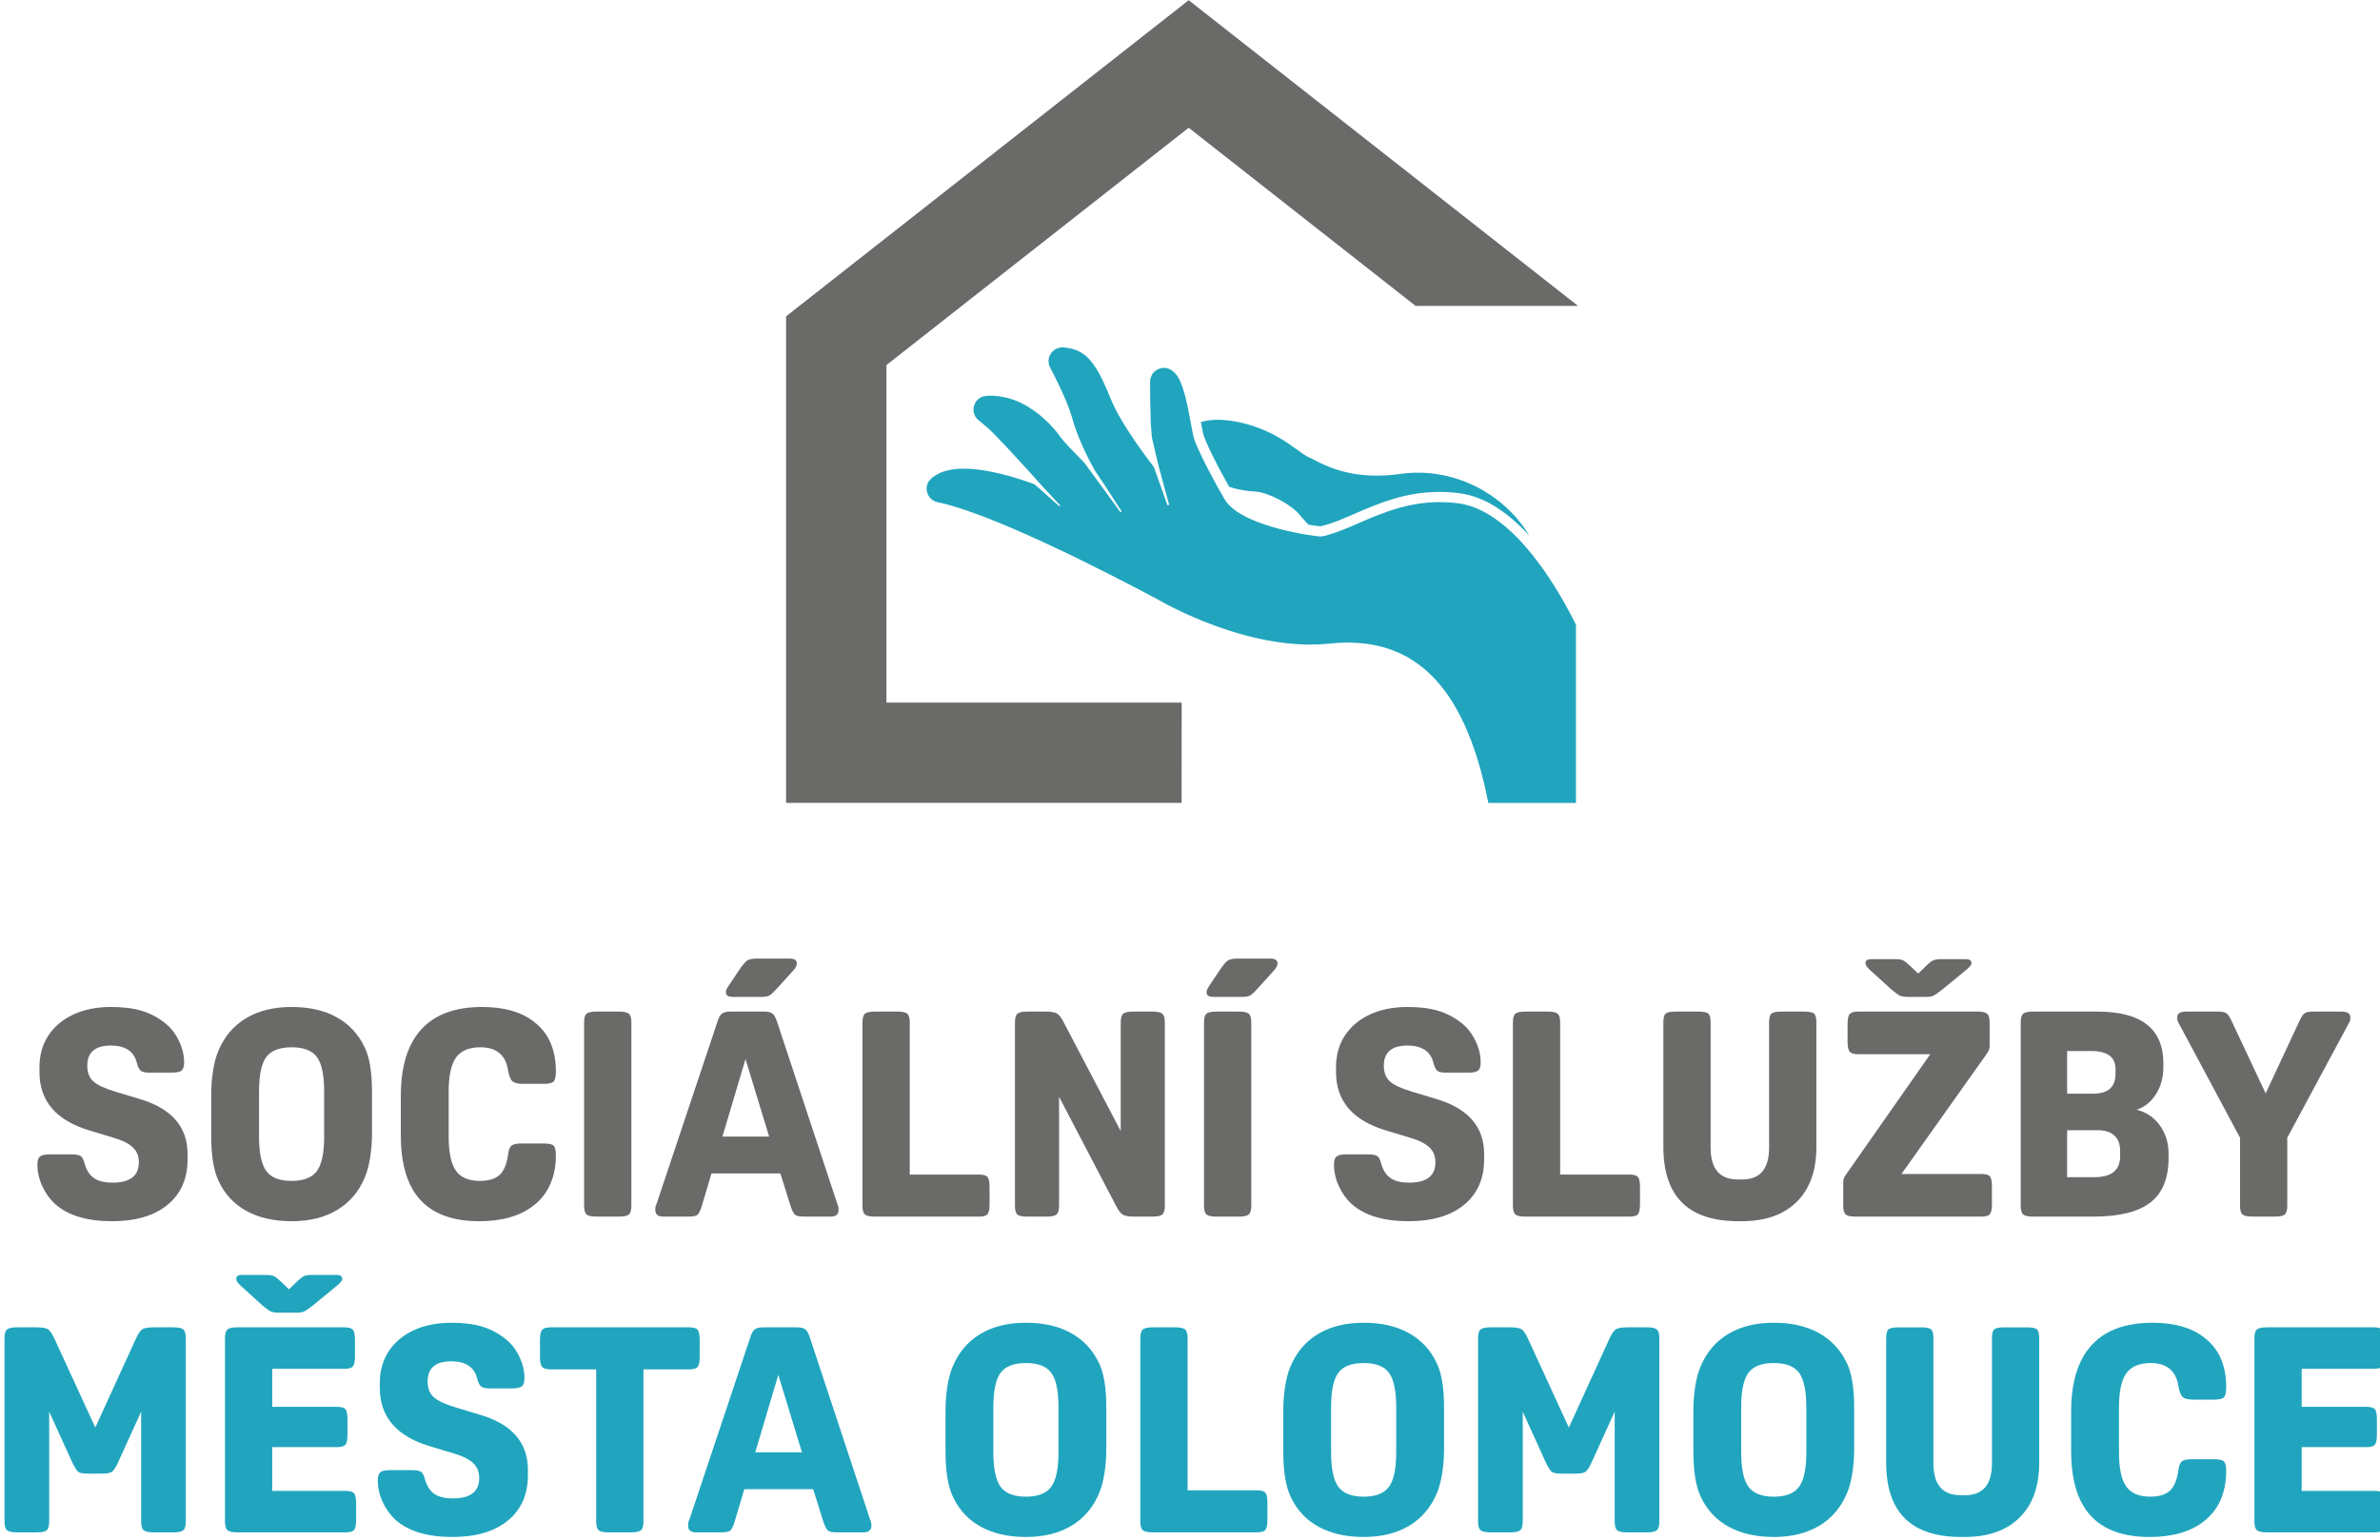
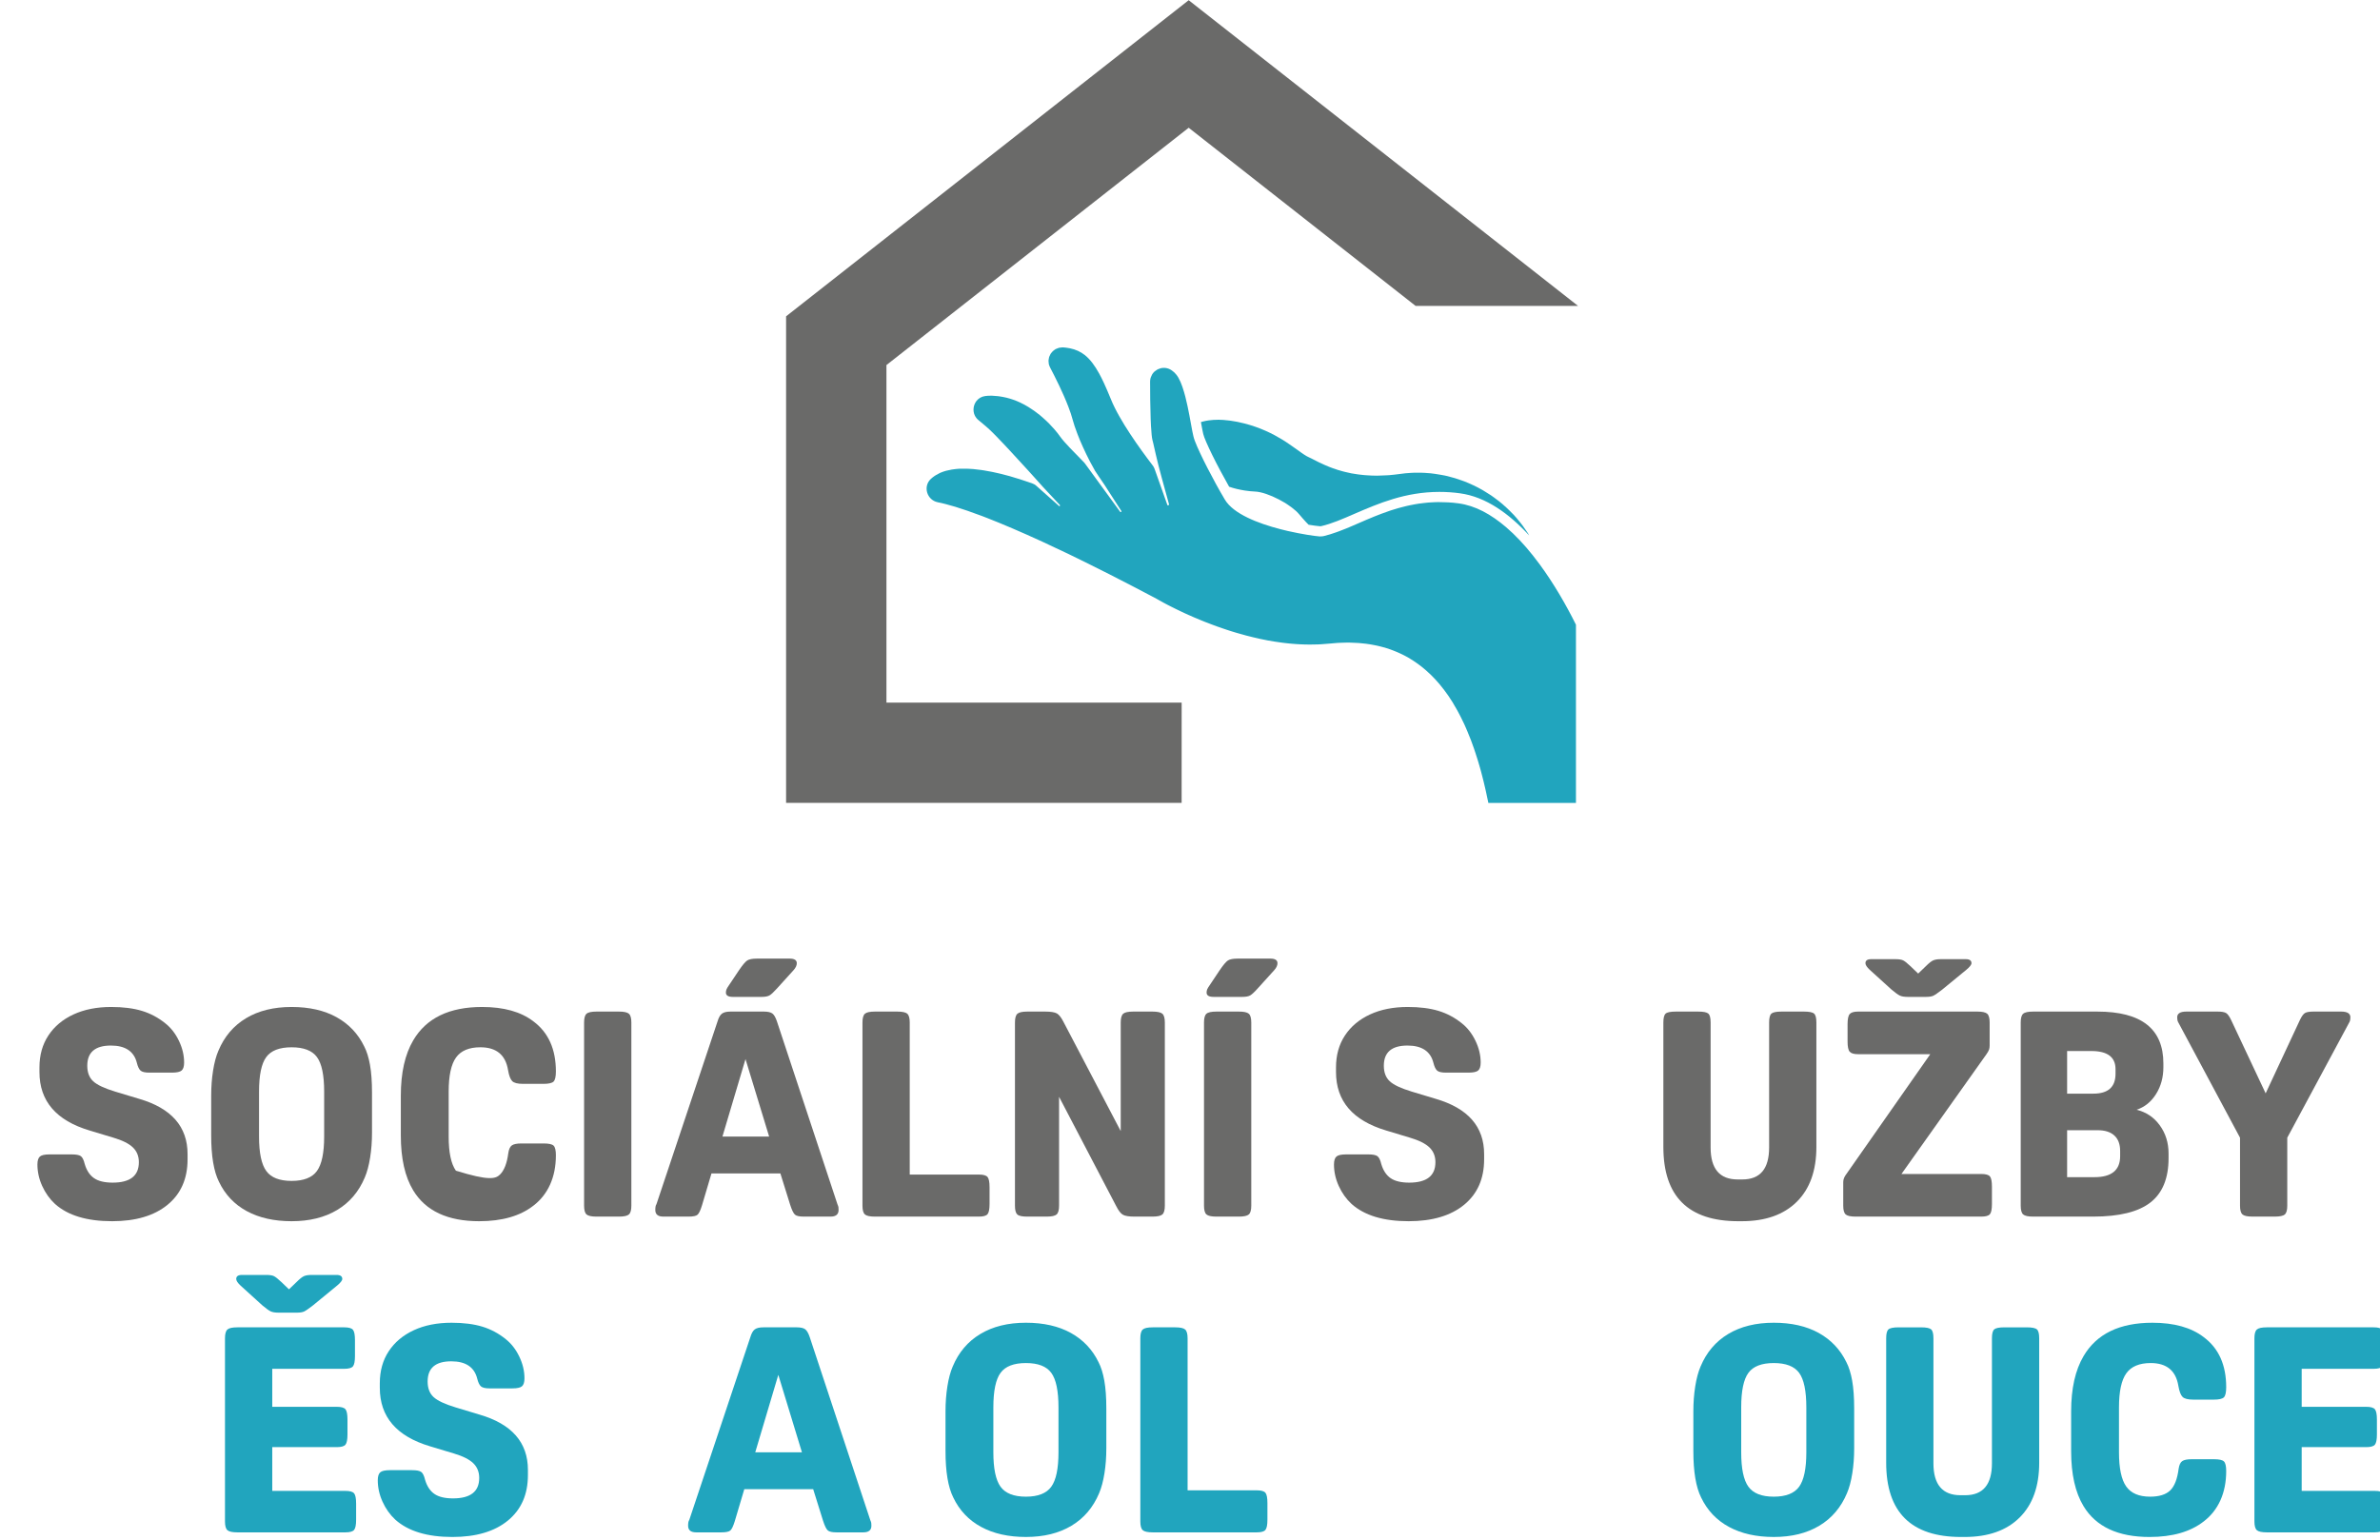
<svg xmlns="http://www.w3.org/2000/svg" width="100%" height="100%" viewBox="0 0 170 110" version="1.1" xml:space="preserve" style="fill-rule:evenodd;clip-rule:evenodd;stroke-linejoin:round;stroke-miterlimit:2;">
  <g transform="matrix(1,0,0,1,-1258,-101.297)">
    <g transform="matrix(1,0,0,1.076,2.27374e-13,543.428)">
      <g transform="matrix(0.604,0,0,0.561,532.339,-736.485)">
        <g>
          <g transform="matrix(1,0,0,1,1211.81,744.413)">
-             <path d="M0,10.36C-0.568,10.36 -0.943,10.292 -1.124,10.156C-1.306,10.019 -1.545,9.645 -1.841,9.031L-4.566,3.033L-4.566,16.018C-4.566,16.541 -4.664,16.887 -4.856,17.057C-5.05,17.228 -5.442,17.313 -6.033,17.313L-8.384,17.313C-8.975,17.313 -9.366,17.228 -9.56,17.057C-9.754,16.887 -9.85,16.541 -9.85,16.018L-9.85,-5.658C-9.85,-6.181 -9.754,-6.527 -9.56,-6.697C-9.366,-6.868 -8.975,-6.953 -8.384,-6.953L-6.067,-6.953C-5.408,-6.953 -4.958,-6.879 -4.721,-6.731C-4.482,-6.583 -4.226,-6.214 -3.953,-5.624L0.887,4.907L5.692,-5.624C5.965,-6.214 6.221,-6.583 6.458,-6.731C6.697,-6.879 7.145,-6.953 7.804,-6.953L10.123,-6.953C10.714,-6.953 11.106,-6.868 11.298,-6.697C11.491,-6.527 11.587,-6.181 11.587,-5.658L11.587,16.018C11.587,16.541 11.491,16.887 11.298,17.057C11.106,17.228 10.714,17.313 10.123,17.313L7.77,17.313C7.179,17.313 6.788,17.228 6.596,17.057C6.402,16.887 6.306,16.541 6.306,16.018L6.306,3.033L3.578,9.031C3.305,9.622 3.068,9.991 2.863,10.139C2.658,10.287 2.283,10.36 1.739,10.36L0,10.36Z" style="fill:rgb(33,165,190);fill-rule:nonzero;" />
-           </g>
+             </g>
          <g transform="matrix(1,0,0,1,1243.54,732.756)">
            <path d="M0,27.471C0,28.084 -0.081,28.487 -0.239,28.68C-0.399,28.874 -0.74,28.97 -1.261,28.97L-14.042,28.97C-14.633,28.97 -15.024,28.885 -15.218,28.714C-15.412,28.544 -15.508,28.198 -15.508,27.675L-15.508,5.999C-15.508,5.476 -15.412,5.13 -15.218,4.96C-15.024,4.789 -14.633,4.704 -14.042,4.704L-1.399,4.704C-0.875,4.704 -0.535,4.801 -0.375,4.994C-0.216,5.187 -0.137,5.59 -0.137,6.204L-0.137,8.112C-0.137,8.725 -0.216,9.129 -0.375,9.322C-0.535,9.515 -0.875,9.612 -1.399,9.612L-9.918,9.612L-9.918,14.11L-2.283,14.11C-1.762,14.11 -1.421,14.207 -1.261,14.4C-1.103,14.593 -1.022,14.997 -1.022,15.61L-1.022,17.382C-1.022,17.996 -1.103,18.399 -1.261,18.592C-1.421,18.785 -1.762,18.882 -2.283,18.882L-9.918,18.882L-9.918,24.062L-1.261,24.062C-0.74,24.062 -0.399,24.159 -0.239,24.352C-0.081,24.545 0,24.949 0,25.562L0,27.471ZM-7.941,0.205L-7.055,-0.647C-6.669,-1.033 -6.368,-1.271 -6.151,-1.363C-5.937,-1.453 -5.636,-1.499 -5.25,-1.499L-2.317,-1.499C-1.864,-1.499 -1.636,-1.34 -1.636,-1.022C-1.636,-0.84 -1.841,-0.579 -2.249,-0.238L-5.112,2.114C-5.613,2.501 -5.959,2.739 -6.151,2.829C-6.345,2.92 -6.635,2.966 -7.021,2.966L-9.169,2.966C-9.577,2.966 -9.89,2.915 -10.106,2.812C-10.322,2.71 -10.646,2.477 -11.077,2.114L-13.667,-0.238C-14.008,-0.556 -14.179,-0.817 -14.179,-1.022C-14.179,-1.34 -13.952,-1.499 -13.496,-1.499L-10.633,-1.499C-10.225,-1.499 -9.923,-1.453 -9.731,-1.363C-9.538,-1.271 -9.236,-1.033 -8.828,-0.647L-7.941,0.205Z" style="fill:rgb(33,165,190);fill-rule:nonzero;" />
          </g>
          <g transform="matrix(1,0,0,1,1251.69,743.698)">
            <path d="M0,11.792C0.228,12.565 0.597,13.127 1.109,13.479C1.619,13.831 2.353,14.007 3.307,14.007C5.374,14.007 6.407,13.201 6.407,11.588C6.407,10.884 6.176,10.304 5.709,9.849C5.244,9.395 4.476,9.009 3.409,8.691L0.58,7.838C-3.373,6.657 -5.349,4.351 -5.349,0.92L-5.349,0.375C-5.349,-1.079 -4.997,-2.34 -4.294,-3.408C-3.59,-4.477 -2.601,-5.306 -1.329,-5.897C-0.057,-6.487 1.432,-6.782 3.136,-6.782C4.544,-6.782 5.754,-6.629 6.767,-6.322C7.778,-6.015 8.704,-5.521 9.543,-4.84C10.202,-4.317 10.737,-3.631 11.145,-2.778C11.555,-1.926 11.759,-1.068 11.759,-0.205C11.759,0.25 11.663,0.562 11.469,0.733C11.277,0.903 10.895,0.988 10.328,0.988L7.635,0.988C7.136,0.988 6.795,0.909 6.612,0.749C6.43,0.59 6.283,0.284 6.17,-0.171C5.829,-1.534 4.805,-2.216 3.102,-2.216C1.239,-2.216 0.307,-1.42 0.307,0.17C0.307,0.966 0.54,1.579 1.007,2.011C1.472,2.443 2.341,2.851 3.614,3.237L6.443,4.09C10.258,5.203 12.167,7.385 12.167,10.633L12.167,11.247C12.167,13.542 11.378,15.336 9.799,16.631C8.22,17.926 6.033,18.574 3.239,18.574C0.262,18.574 -1.988,17.892 -3.51,16.53C-4.147,15.939 -4.651,15.229 -5.026,14.399C-5.402,13.57 -5.589,12.724 -5.589,11.86C-5.589,11.406 -5.492,11.094 -5.299,10.923C-5.107,10.752 -4.726,10.667 -4.158,10.667L-1.532,10.667C-1.011,10.667 -0.653,10.735 -0.459,10.872C-0.267,11.008 -0.113,11.315 0,11.792" style="fill:rgb(33,165,190);fill-rule:nonzero;" />
          </g>
          <g transform="matrix(1,0,0,1,1271.93,756.751)">
-             <path d="M0,-14.315L-5.385,-14.315C-5.886,-14.315 -6.221,-14.411 -6.39,-14.605C-6.562,-14.797 -6.646,-15.201 -6.646,-15.814L-6.646,-17.791C-6.646,-18.404 -6.562,-18.808 -6.39,-19.001C-6.221,-19.194 -5.886,-19.291 -5.385,-19.291L10.974,-19.291C11.497,-19.291 11.838,-19.194 11.996,-19.001C12.156,-18.808 12.235,-18.404 12.235,-17.791L12.235,-15.814C12.235,-15.201 12.156,-14.797 11.996,-14.605C11.838,-14.411 11.497,-14.315 10.974,-14.315L5.589,-14.315L5.589,3.681C5.589,4.204 5.492,4.549 5.301,4.72C5.107,4.89 4.715,4.976 4.124,4.976L1.466,4.976C0.873,4.976 0.482,4.89 0.29,4.72C0.096,4.549 0,4.204 0,3.681L0,-14.315Z" style="fill:rgb(33,165,190);fill-rule:nonzero;" />
-           </g>
+             </g>
          <g transform="matrix(1,0,0,1,1304.34,738.925)">
            <path d="M0,21.336C0.068,21.495 0.107,21.609 0.119,21.677C0.13,21.744 0.136,21.858 0.136,22.017C0.136,22.541 -0.183,22.801 -0.819,22.801L-3.987,22.801C-4.487,22.801 -4.828,22.728 -5.011,22.58C-5.191,22.432 -5.385,22.04 -5.588,21.404L-6.748,17.689L-14.894,17.689L-16.018,21.472C-16.201,22.064 -16.376,22.432 -16.547,22.58C-16.717,22.728 -17.074,22.801 -17.62,22.801L-20.585,22.801C-21.221,22.801 -21.539,22.541 -21.539,22.017C-21.539,21.677 -21.494,21.45 -21.403,21.336L-14.177,-0.307C-14.042,-0.76 -13.867,-1.067 -13.65,-1.226C-13.434,-1.385 -13.099,-1.465 -12.645,-1.465L-8.69,-1.465C-8.237,-1.465 -7.907,-1.391 -7.702,-1.243C-7.497,-1.095 -7.316,-0.784 -7.156,-0.307L0,21.336ZM-13.599,13.327L-8.077,13.327L-10.872,4.158L-13.599,13.327Z" style="fill:rgb(33,165,190);fill-rule:nonzero;" />
          </g>
          <g transform="matrix(1,0,0,1,1322.75,762.271)">
            <path d="M0,-25.356C2.091,-25.356 3.862,-24.952 5.317,-24.147C6.771,-23.339 7.862,-22.186 8.589,-20.687C8.884,-20.119 9.112,-19.392 9.27,-18.506C9.428,-17.62 9.509,-16.518 9.509,-15.2L9.509,-10.496C9.509,-9.452 9.436,-8.462 9.287,-7.532C9.138,-6.6 8.929,-5.816 8.657,-5.18C7.953,-3.498 6.861,-2.214 5.385,-1.329C3.908,-0.442 2.114,0 0,0C-2.067,0 -3.834,-0.397 -5.299,-1.192C-6.765,-1.987 -7.862,-3.146 -8.589,-4.669C-9.203,-5.895 -9.509,-7.725 -9.509,-10.156L-9.509,-14.86C-9.509,-15.904 -9.436,-16.892 -9.287,-17.824C-9.14,-18.756 -8.93,-19.54 -8.657,-20.176C-7.953,-21.857 -6.863,-23.141 -5.385,-24.027C-3.908,-24.914 -2.114,-25.356 0,-25.356M0,-20.584C-1.431,-20.584 -2.432,-20.199 -2.999,-19.426C-3.567,-18.653 -3.851,-17.29 -3.851,-15.337L-3.851,-10.019C-3.851,-8.088 -3.567,-6.731 -2.999,-5.947C-2.432,-5.163 -1.431,-4.77 0,-4.77C1.432,-4.77 2.432,-5.163 2.998,-5.947C3.567,-6.731 3.851,-8.088 3.851,-10.019L3.851,-15.337C3.851,-17.29 3.567,-18.653 2.998,-19.426C2.432,-20.199 1.432,-20.584 0,-20.584" style="fill:rgb(33,165,190);fill-rule:nonzero;" />
          </g>
          <g transform="matrix(1,0,0,1,1351.31,738.959)">
            <path d="M0,21.268C0,21.881 -0.079,22.284 -0.237,22.477C-0.397,22.671 -0.738,22.767 -1.261,22.767L-13.564,22.767C-14.155,22.767 -14.546,22.682 -14.74,22.511C-14.934,22.341 -15.03,21.995 -15.03,21.472L-15.03,-0.204C-15.03,-0.727 -14.934,-1.073 -14.74,-1.243C-14.546,-1.414 -14.155,-1.499 -13.564,-1.499L-10.906,-1.499C-10.315,-1.499 -9.924,-1.414 -9.73,-1.243C-9.538,-1.073 -9.44,-0.727 -9.44,-0.204L-9.44,17.791L-1.261,17.791C-0.738,17.791 -0.397,17.888 -0.237,18.081C-0.079,18.274 0,18.677 0,19.291L0,21.268Z" style="fill:rgb(33,165,190);fill-rule:nonzero;" />
          </g>
          <g transform="matrix(1,0,0,1,1362.69,762.271)">
-             <path d="M0,-25.356C2.091,-25.356 3.862,-24.952 5.317,-24.147C6.771,-23.339 7.862,-22.186 8.589,-20.687C8.884,-20.119 9.112,-19.392 9.27,-18.506C9.428,-17.62 9.509,-16.518 9.509,-15.2L9.509,-10.496C9.509,-9.452 9.436,-8.462 9.287,-7.532C9.139,-6.6 8.93,-5.816 8.657,-5.18C7.953,-3.498 6.861,-2.214 5.385,-1.329C3.908,-0.442 2.114,0 0,0C-2.067,0 -3.834,-0.397 -5.299,-1.192C-6.765,-1.987 -7.862,-3.146 -8.589,-4.669C-9.202,-5.895 -9.509,-7.725 -9.509,-10.156L-9.509,-14.86C-9.509,-15.904 -9.436,-16.892 -9.287,-17.824C-9.14,-18.756 -8.93,-19.54 -8.657,-20.176C-7.953,-21.857 -6.863,-23.141 -5.385,-24.027C-3.908,-24.914 -2.114,-25.356 0,-25.356M0,-20.584C-1.431,-20.584 -2.432,-20.199 -2.998,-19.426C-3.567,-18.653 -3.851,-17.29 -3.851,-15.337L-3.851,-10.019C-3.851,-8.088 -3.567,-6.731 -2.998,-5.947C-2.432,-5.163 -1.431,-4.77 0,-4.77C1.432,-4.77 2.432,-5.163 2.999,-5.947C3.567,-6.731 3.851,-8.088 3.851,-10.019L3.851,-15.337C3.851,-17.29 3.567,-18.653 2.999,-19.426C2.432,-20.199 1.432,-20.584 0,-20.584" style="fill:rgb(33,165,190);fill-rule:nonzero;" />
-           </g>
+             </g>
          <g transform="matrix(1,0,0,1,1386.07,744.413)">
-             <path d="M0,10.36C-0.568,10.36 -0.943,10.292 -1.124,10.156C-1.306,10.019 -1.545,9.645 -1.841,9.031L-4.566,3.033L-4.566,16.018C-4.566,16.541 -4.664,16.887 -4.856,17.057C-5.05,17.228 -5.442,17.313 -6.033,17.313L-8.384,17.313C-8.975,17.313 -9.366,17.228 -9.56,17.057C-9.754,16.887 -9.85,16.541 -9.85,16.018L-9.85,-5.658C-9.85,-6.181 -9.754,-6.527 -9.56,-6.697C-9.366,-6.868 -8.975,-6.953 -8.384,-6.953L-6.067,-6.953C-5.408,-6.953 -4.958,-6.879 -4.721,-6.731C-4.482,-6.583 -4.226,-6.214 -3.953,-5.624L0.887,4.907L5.692,-5.624C5.965,-6.214 6.221,-6.583 6.458,-6.731C6.697,-6.879 7.145,-6.953 7.804,-6.953L10.123,-6.953C10.714,-6.953 11.105,-6.868 11.297,-6.697C11.491,-6.527 11.587,-6.181 11.587,-5.658L11.587,16.018C11.587,16.541 11.491,16.887 11.297,17.057C11.105,17.228 10.714,17.313 10.123,17.313L7.77,17.313C7.179,17.313 6.787,17.228 6.595,17.057C6.402,16.887 6.306,16.541 6.306,16.018L6.306,3.033L3.578,9.031C3.305,9.622 3.068,9.991 2.863,10.139C2.658,10.287 2.283,10.36 1.739,10.36L0,10.36Z" style="fill:rgb(33,165,190);fill-rule:nonzero;" />
-           </g>
+             </g>
          <g transform="matrix(1,0,0,1,1411.19,762.271)">
            <path d="M0,-25.356C2.091,-25.356 3.862,-24.952 5.318,-24.147C6.771,-23.339 7.862,-22.186 8.589,-20.687C8.884,-20.119 9.112,-19.392 9.27,-18.506C9.428,-17.62 9.509,-16.518 9.509,-15.2L9.509,-10.496C9.509,-9.452 9.436,-8.462 9.287,-7.532C9.139,-6.6 8.93,-5.816 8.657,-5.18C7.953,-3.498 6.861,-2.214 5.385,-1.329C3.908,-0.442 2.114,0 0,0C-2.067,0 -3.834,-0.397 -5.299,-1.192C-6.765,-1.987 -7.862,-3.146 -8.589,-4.669C-9.202,-5.895 -9.509,-7.725 -9.509,-10.156L-9.509,-14.86C-9.509,-15.904 -9.436,-16.892 -9.287,-17.824C-9.14,-18.756 -8.93,-19.54 -8.656,-20.176C-7.953,-21.857 -6.863,-23.141 -5.385,-24.027C-3.908,-24.914 -2.114,-25.356 0,-25.356M0,-20.584C-1.431,-20.584 -2.432,-20.199 -2.998,-19.426C-3.567,-18.653 -3.851,-17.29 -3.851,-15.337L-3.851,-10.019C-3.851,-8.088 -3.567,-6.731 -2.998,-5.947C-2.432,-5.163 -1.431,-4.77 0,-4.77C1.432,-4.77 2.432,-5.163 2.999,-5.947C3.567,-6.731 3.851,-8.088 3.851,-10.019L3.851,-15.337C3.851,-17.29 3.567,-18.653 2.999,-19.426C2.432,-20.199 1.432,-20.584 0,-20.584" style="fill:rgb(33,165,190);fill-rule:nonzero;" />
          </g>
          <g transform="matrix(1,0,0,1,1442.58,746.254)">
            <path d="M0,7.225C0,10.02 -0.772,12.184 -2.317,13.718C-3.862,15.252 -6.033,16.018 -8.826,16.018L-9.236,16.018C-15.143,16.018 -18.096,13.087 -18.096,7.225L-18.096,-7.498C-18.096,-8.043 -18.006,-8.395 -17.825,-8.554C-17.643,-8.713 -17.245,-8.793 -16.632,-8.793L-13.974,-8.793C-13.36,-8.793 -12.963,-8.713 -12.781,-8.554C-12.598,-8.395 -12.508,-8.043 -12.508,-7.498L-12.508,7.294C-12.508,9.816 -11.441,11.076 -9.304,11.076L-8.758,11.076C-6.646,11.076 -5.589,9.816 -5.589,7.294L-5.589,-7.498C-5.589,-8.043 -5.498,-8.395 -5.318,-8.554C-5.135,-8.713 -4.738,-8.793 -4.124,-8.793L-1.464,-8.793C-0.853,-8.793 -0.454,-8.713 -0.273,-8.554C-0.09,-8.395 0,-8.043 0,-7.498L0,7.225Z" style="fill:rgb(33,165,190);fill-rule:nonzero;" />
          </g>
          <g transform="matrix(1,0,0,1,1459.07,744.993)">
            <path d="M0,9.202C0.068,8.747 0.211,8.447 0.425,8.299C0.642,8.151 1.011,8.077 1.534,8.077L4.192,8.077C4.783,8.077 5.169,8.162 5.351,8.332C5.532,8.503 5.624,8.884 5.624,9.475C5.624,10.77 5.396,11.923 4.943,12.934C4.487,13.945 3.828,14.78 2.965,15.439C1.397,16.666 -0.738,17.279 -3.443,17.279C-7.17,17.279 -9.771,16.064 -11.247,13.633C-12.224,12.02 -12.713,9.85 -12.713,7.123L-12.713,2.419C-12.713,-0.284 -12.224,-2.465 -11.247,-4.125C-9.701,-6.76 -6.987,-8.077 -3.102,-8.077C-0.535,-8.077 1.489,-7.51 2.965,-6.374C4.738,-5.055 5.624,-3.079 5.624,-0.444C5.624,0.17 5.532,0.568 5.351,0.75C5.169,0.931 4.772,1.023 4.158,1.023L1.739,1.023C1.101,1.023 0.676,0.914 0.461,0.699C0.245,0.482 0.079,0.046 -0.034,-0.614C-0.329,-2.408 -1.419,-3.306 -3.305,-3.306C-4.647,-3.306 -5.605,-2.903 -6.185,-2.096C-6.765,-1.29 -7.055,0.057 -7.055,1.942L-7.055,7.26C-7.055,9.146 -6.771,10.491 -6.202,11.298C-5.636,12.105 -4.693,12.508 -3.373,12.508C-2.306,12.508 -1.517,12.264 -1.005,11.775C-0.493,11.287 -0.158,10.429 0,9.202" style="fill:rgb(33,165,190);fill-rule:nonzero;" />
          </g>
          <g transform="matrix(1,0,0,1,1483.54,738.959)">
            <path d="M0,21.268C0,21.881 -0.081,22.284 -0.239,22.477C-0.399,22.671 -0.74,22.767 -1.261,22.767L-14.042,22.767C-14.633,22.767 -15.024,22.682 -15.218,22.511C-15.412,22.341 -15.508,21.995 -15.508,21.472L-15.508,-0.204C-15.508,-0.727 -15.412,-1.073 -15.218,-1.243C-15.024,-1.414 -14.633,-1.499 -14.042,-1.499L-1.398,-1.499C-0.875,-1.499 -0.535,-1.402 -0.375,-1.209C-0.216,-1.016 -0.137,-0.613 -0.137,0.001L-0.137,1.909C-0.137,2.522 -0.216,2.926 -0.375,3.119C-0.535,3.312 -0.875,3.409 -1.398,3.409L-9.918,3.409L-9.918,7.907L-2.283,7.907C-1.762,7.907 -1.421,8.004 -1.261,8.197C-1.103,8.39 -1.022,8.794 -1.022,9.407L-1.022,11.179C-1.022,11.793 -1.103,12.196 -1.261,12.389C-1.421,12.582 -1.762,12.679 -2.283,12.679L-9.918,12.679L-9.918,17.859L-1.261,17.859C-0.74,17.859 -0.399,17.956 -0.239,18.149C-0.081,18.342 0,18.746 0,19.359L0,21.268Z" style="fill:rgb(33,165,190);fill-rule:nonzero;" />
          </g>
          <g transform="matrix(1,0,0,1,1343.72,642.046)">
            <path d="M0,-10.318C0.1,-9.898 0.513,-8.965 1.073,-7.818C1.633,-6.678 2.353,-5.332 3.06,-4.079C3.626,-3.879 4.273,-3.732 4.886,-3.632C5.333,-3.565 5.759,-3.519 6.139,-3.505C6.899,-3.472 7.959,-3.085 8.946,-2.572C9.192,-2.439 9.439,-2.306 9.672,-2.166C9.786,-2.092 9.899,-2.019 10.006,-1.946C10.179,-1.832 10.339,-1.719 10.492,-1.599C10.825,-1.346 11.112,-1.092 11.306,-0.859C11.472,-0.666 11.625,-0.492 11.765,-0.326C11.812,-0.279 11.845,-0.239 11.885,-0.192C11.985,-0.079 12.085,0.028 12.172,0.127L12.312,0.268C12.359,0.321 12.412,0.374 12.459,0.421C13.005,0.507 13.479,0.574 13.832,0.601C13.865,0.601 13.905,0.601 13.952,0.587C15.185,0.307 16.512,-0.272 17.918,-0.886C20.718,-2.092 23.884,-3.465 27.93,-3.465C28.737,-3.465 29.557,-3.412 30.363,-3.299C33.43,-2.886 36.189,-0.872 38.542,1.687C38.503,1.607 38.463,1.541 38.423,1.467C38.343,1.341 38.256,1.221 38.169,1.094C38.042,0.901 37.909,0.707 37.769,0.521C37.676,0.388 37.576,0.268 37.476,0.141C37.336,-0.039 37.196,-0.212 37.043,-0.386C36.936,-0.506 36.823,-0.632 36.716,-0.752C36.563,-0.919 36.403,-1.079 36.243,-1.232C36.13,-1.352 36.009,-1.466 35.883,-1.579C35.716,-1.732 35.549,-1.886 35.376,-2.032C35.25,-2.139 35.123,-2.246 34.996,-2.346C34.81,-2.492 34.623,-2.632 34.43,-2.772C34.303,-2.859 34.176,-2.952 34.05,-3.045C33.83,-3.192 33.61,-3.325 33.383,-3.465C33.27,-3.532 33.163,-3.605 33.05,-3.672C32.71,-3.865 32.363,-4.052 32.003,-4.225C31.957,-4.245 31.91,-4.265 31.863,-4.285C31.55,-4.432 31.237,-4.572 30.91,-4.699C30.783,-4.745 30.65,-4.792 30.517,-4.839C30.27,-4.925 30.03,-5.012 29.783,-5.085C29.63,-5.132 29.47,-5.172 29.317,-5.212C29.084,-5.279 28.85,-5.339 28.617,-5.392C28.45,-5.425 28.284,-5.459 28.117,-5.485C27.884,-5.532 27.651,-5.572 27.417,-5.599C27.244,-5.625 27.077,-5.645 26.904,-5.665C26.67,-5.685 26.431,-5.705 26.19,-5.719C26.024,-5.725 25.851,-5.732 25.677,-5.739C25.404,-5.745 25.137,-5.739 24.871,-5.732C24.744,-5.725 24.617,-5.725 24.491,-5.712C24.091,-5.692 23.691,-5.652 23.291,-5.592C22.838,-5.525 22.398,-5.485 21.978,-5.445C21.844,-5.439 21.718,-5.432 21.591,-5.425C21.298,-5.405 21.011,-5.399 20.731,-5.392C20.664,-5.392 20.584,-5.385 20.518,-5.385C20.431,-5.385 20.351,-5.392 20.271,-5.392C20.151,-5.392 20.038,-5.392 19.925,-5.399C19.731,-5.405 19.545,-5.419 19.358,-5.432C19.258,-5.439 19.158,-5.439 19.058,-5.452C18.851,-5.472 18.645,-5.492 18.445,-5.519C18.378,-5.525 18.312,-5.532 18.251,-5.545C17.991,-5.579 17.738,-5.619 17.498,-5.665C17.438,-5.679 17.385,-5.692 17.325,-5.705C17.145,-5.745 16.965,-5.785 16.792,-5.825C16.712,-5.845 16.632,-5.865 16.552,-5.885C16.412,-5.925 16.265,-5.965 16.132,-6.005C16.052,-6.025 15.978,-6.052 15.898,-6.072C15.765,-6.118 15.638,-6.158 15.518,-6.205C15.445,-6.225 15.378,-6.252 15.312,-6.272C15.178,-6.325 15.045,-6.372 14.925,-6.418C14.872,-6.438 14.825,-6.458 14.778,-6.478C14.605,-6.545 14.445,-6.618 14.292,-6.685C14.272,-6.692 14.245,-6.705 14.225,-6.718C14.092,-6.772 13.972,-6.832 13.852,-6.892C13.799,-6.912 13.752,-6.938 13.705,-6.958C13.619,-7.005 13.532,-7.045 13.452,-7.085C13.399,-7.112 13.345,-7.138 13.292,-7.165C13.198,-7.212 13.112,-7.258 13.032,-7.298C12.959,-7.338 12.892,-7.372 12.825,-7.405C12.785,-7.425 12.745,-7.445 12.712,-7.458C12.625,-7.505 12.539,-7.545 12.465,-7.578C12.392,-7.612 12.305,-7.652 12.225,-7.698C11.806,-7.938 11.292,-8.332 10.646,-8.785C10.385,-8.972 10.106,-9.165 9.806,-9.365C9.652,-9.458 9.492,-9.558 9.332,-9.665C8.186,-10.365 6.733,-11.085 4.873,-11.565C4.593,-11.638 4.326,-11.698 4.06,-11.751C3.986,-11.765 3.913,-11.778 3.84,-11.791C3.646,-11.831 3.46,-11.858 3.273,-11.885C3.213,-11.891 3.146,-11.905 3.086,-11.911C2.853,-11.945 2.633,-11.965 2.42,-11.978C2.393,-11.985 2.366,-11.985 2.34,-11.985C2.153,-11.998 1.98,-11.998 1.813,-12.005L1.74,-12.005C1.706,-12.005 1.673,-12.005 1.64,-11.998C1.507,-11.998 1.373,-11.998 1.253,-11.991C1.206,-11.985 1.16,-11.985 1.113,-11.978C0.953,-11.971 0.8,-11.951 0.66,-11.931C0.64,-11.931 0.62,-11.925 0.6,-11.925C0.48,-11.905 0.367,-11.885 0.26,-11.865C0.22,-11.858 0.18,-11.851 0.147,-11.838C0.06,-11.818 -0.027,-11.798 -0.107,-11.778C-0.133,-11.771 -0.167,-11.765 -0.193,-11.751C-0.22,-11.745 -0.247,-11.738 -0.273,-11.725C-0.267,-11.705 -0.267,-11.678 -0.26,-11.651C-0.153,-11.078 -0.067,-10.585 0,-10.318" style="fill:rgb(33,165,190);fill-rule:nonzero;" />
          </g>
          <g transform="matrix(1,0,0,1,1383.53,649.679)">
            <path d="M0,-2.493C-0.273,-2.866 -0.553,-3.233 -0.84,-3.593C-1.833,-4.846 -2.9,-5.986 -4.013,-6.939C-4.893,-7.686 -5.799,-8.326 -6.733,-8.806C-7.666,-9.286 -8.626,-9.606 -9.599,-9.739C-10.019,-9.799 -10.432,-9.839 -10.839,-9.859C-10.972,-9.872 -11.106,-9.872 -11.239,-9.872C-11.505,-9.885 -11.772,-9.892 -12.032,-9.892C-12.185,-9.892 -12.339,-9.879 -12.485,-9.879C-12.719,-9.865 -12.952,-9.859 -13.179,-9.839C-13.339,-9.826 -13.492,-9.812 -13.639,-9.792C-13.859,-9.772 -14.079,-9.746 -14.292,-9.712C-14.439,-9.692 -14.592,-9.665 -14.739,-9.639C-14.945,-9.606 -15.158,-9.566 -15.365,-9.519C-15.505,-9.492 -15.645,-9.459 -15.785,-9.426C-15.992,-9.379 -16.205,-9.326 -16.412,-9.266C-16.538,-9.232 -16.665,-9.206 -16.785,-9.166C-17.012,-9.099 -17.238,-9.032 -17.465,-8.959C-17.558,-8.926 -17.658,-8.899 -17.752,-8.866C-18.065,-8.759 -18.378,-8.646 -18.685,-8.532C-18.691,-8.532 -18.698,-8.526 -18.705,-8.526C-19.005,-8.412 -19.305,-8.292 -19.598,-8.179C-19.698,-8.132 -19.798,-8.092 -19.898,-8.052C-20.098,-7.966 -20.291,-7.886 -20.491,-7.806C-20.625,-7.746 -20.758,-7.686 -20.891,-7.632C-21.105,-7.539 -21.311,-7.452 -21.524,-7.359C-21.711,-7.279 -21.898,-7.199 -22.078,-7.119C-22.204,-7.066 -22.324,-7.012 -22.451,-6.959C-22.611,-6.892 -22.771,-6.826 -22.931,-6.759C-23.044,-6.712 -23.157,-6.673 -23.271,-6.626C-23.431,-6.559 -23.591,-6.499 -23.751,-6.439C-23.858,-6.399 -23.964,-6.359 -24.064,-6.326C-24.237,-6.259 -24.411,-6.206 -24.578,-6.153C-24.671,-6.126 -24.757,-6.093 -24.844,-6.066C-25.097,-5.993 -25.351,-5.919 -25.604,-5.859L-25.611,-5.859C-25.711,-5.839 -25.817,-5.833 -25.924,-5.833C-25.937,-5.833 -25.957,-5.826 -25.971,-5.826C-26.017,-5.826 -26.057,-5.826 -26.104,-5.833C-26.664,-5.879 -28.117,-6.086 -29.817,-6.473C-30.097,-6.539 -30.39,-6.606 -30.683,-6.686C-33.316,-7.366 -36.25,-8.492 -37.256,-10.192C-38.629,-12.505 -40.222,-15.605 -40.796,-17.118C-40.876,-17.331 -40.936,-17.518 -40.969,-17.665C-41.129,-18.285 -41.349,-19.764 -41.669,-21.258C-41.749,-21.631 -41.835,-22.011 -41.929,-22.371C-41.976,-22.551 -42.029,-22.731 -42.076,-22.904C-42.329,-23.777 -42.629,-24.531 -42.989,-24.971C-43.135,-25.164 -43.329,-25.344 -43.529,-25.477C-43.655,-25.57 -43.789,-25.637 -43.922,-25.684C-43.935,-25.69 -43.949,-25.697 -43.962,-25.697C-44.089,-25.744 -44.222,-25.764 -44.355,-25.777L-44.409,-25.777C-44.542,-25.784 -44.675,-25.77 -44.802,-25.744C-44.822,-25.737 -44.849,-25.73 -44.869,-25.724C-44.975,-25.697 -45.069,-25.657 -45.162,-25.617C-45.202,-25.597 -45.229,-25.584 -45.262,-25.564C-45.355,-25.51 -45.442,-25.45 -45.529,-25.377C-45.542,-25.364 -45.562,-25.35 -45.582,-25.337C-45.675,-25.251 -45.755,-25.151 -45.828,-25.044C-45.848,-25.017 -45.862,-24.984 -45.875,-24.957C-45.929,-24.864 -45.969,-24.771 -46.002,-24.677C-46.015,-24.637 -46.028,-24.604 -46.042,-24.564C-46.075,-24.431 -46.095,-24.291 -46.095,-24.144C-46.095,-22.931 -46.082,-21.191 -46.028,-19.731C-46.015,-19.418 -46.002,-19.118 -45.988,-18.831C-45.988,-18.818 -45.982,-18.805 -45.982,-18.785C-45.942,-18.078 -45.888,-17.511 -45.815,-17.225C-45.789,-17.138 -45.762,-17.038 -45.735,-16.918C-45.655,-16.571 -45.548,-16.098 -45.422,-15.538C-45.249,-14.805 -45.035,-13.925 -44.789,-13.032C-44.782,-13.005 -44.769,-12.952 -44.755,-12.905C-44.742,-12.865 -44.729,-12.825 -44.729,-12.805L-43.855,-9.619C-43.849,-9.599 -43.862,-9.579 -43.882,-9.552C-43.889,-9.546 -43.889,-9.546 -43.895,-9.539C-43.915,-9.526 -43.935,-9.512 -43.955,-9.512C-43.962,-9.506 -43.969,-9.499 -43.975,-9.499C-43.982,-9.499 -43.982,-9.506 -43.989,-9.506L-44.002,-9.506C-44.022,-9.512 -44.042,-9.526 -44.055,-9.559L-45.568,-13.832C-45.595,-13.905 -45.629,-13.978 -45.668,-14.052C-45.708,-14.125 -45.762,-14.198 -45.815,-14.265C-45.995,-14.505 -46.202,-14.772 -46.408,-15.052C-46.828,-15.618 -47.288,-16.251 -47.755,-16.925C-48.215,-17.591 -48.682,-18.298 -49.121,-19.005C-49.555,-19.718 -49.961,-20.424 -50.295,-21.104C-50.461,-21.444 -50.615,-21.778 -50.741,-22.097C-51.035,-22.811 -51.308,-23.457 -51.575,-24.031C-51.755,-24.417 -51.935,-24.771 -52.108,-25.091C-52.641,-26.064 -53.181,-26.784 -53.801,-27.284C-54.321,-27.697 -54.901,-27.957 -55.581,-28.097C-55.747,-28.13 -55.894,-28.15 -56.041,-28.17C-56.154,-28.184 -56.274,-28.197 -56.381,-28.204L-56.481,-28.204C-56.547,-28.204 -56.614,-28.184 -56.674,-28.177C-56.741,-28.17 -56.814,-28.17 -56.881,-28.15C-56.954,-28.13 -57.027,-28.104 -57.094,-28.07C-57.154,-28.05 -57.214,-28.03 -57.274,-27.997C-57.341,-27.957 -57.401,-27.91 -57.461,-27.864C-57.507,-27.83 -57.56,-27.797 -57.601,-27.75C-57.66,-27.697 -57.701,-27.637 -57.754,-27.577C-57.787,-27.53 -57.827,-27.49 -57.861,-27.437C-57.9,-27.37 -57.934,-27.297 -57.961,-27.224C-57.987,-27.17 -58.014,-27.124 -58.034,-27.064C-58.06,-26.99 -58.067,-26.904 -58.081,-26.824C-58.087,-26.764 -58.107,-26.717 -58.107,-26.657C-58.114,-26.564 -58.094,-26.47 -58.087,-26.377C-58.081,-26.33 -58.081,-26.284 -58.074,-26.237C-58.04,-26.09 -57.987,-25.95 -57.914,-25.81C-57.307,-24.651 -56.394,-22.837 -55.761,-21.178C-55.547,-20.624 -55.367,-20.091 -55.241,-19.604C-55.134,-19.204 -54.954,-18.645 -54.688,-17.958C-54.514,-17.498 -54.301,-16.985 -54.048,-16.431C-53.801,-15.878 -53.514,-15.285 -53.188,-14.658C-53.021,-14.352 -52.848,-14.032 -52.668,-13.712C-52.654,-13.678 -52.634,-13.652 -52.621,-13.618L-52.095,-12.825C-52.081,-12.805 -52.068,-12.792 -52.048,-12.759C-52.021,-12.725 -51.975,-12.652 -51.915,-12.565C-51.861,-12.485 -51.801,-12.405 -51.741,-12.305C-51.648,-12.172 -51.554,-12.025 -51.468,-11.905C-51.348,-11.719 -51.255,-11.572 -51.255,-11.572L-49.495,-8.839C-49.481,-8.806 -49.481,-8.786 -49.488,-8.766C-49.488,-8.759 -49.488,-8.759 -49.495,-8.752C-49.501,-8.739 -49.515,-8.726 -49.528,-8.719C-49.541,-8.712 -49.555,-8.712 -49.575,-8.712C-49.602,-8.712 -49.621,-8.719 -49.628,-8.732L-53.768,-14.418C-53.808,-14.478 -53.868,-14.538 -53.914,-14.598C-55.074,-15.785 -56.227,-16.938 -56.714,-17.618C-56.901,-17.885 -57.134,-18.191 -57.414,-18.511C-57.787,-18.944 -58.241,-19.411 -58.754,-19.858C-58.88,-19.971 -59.014,-20.084 -59.147,-20.198C-59.56,-20.531 -60,-20.851 -60.48,-21.144C-60.794,-21.338 -61.127,-21.518 -61.467,-21.678C-61.98,-21.917 -62.52,-22.111 -63.087,-22.251C-63.38,-22.317 -63.66,-22.371 -63.94,-22.411C-64.013,-22.417 -64.087,-22.431 -64.166,-22.437C-64.38,-22.464 -64.586,-22.477 -64.793,-22.484L-64.966,-22.484C-65.186,-22.484 -65.393,-22.471 -65.593,-22.444C-66.04,-22.384 -66.386,-22.164 -66.626,-21.864C-66.719,-21.744 -66.793,-21.611 -66.853,-21.471C-66.913,-21.331 -66.946,-21.178 -66.966,-21.031C-66.999,-20.724 -66.96,-20.411 -66.819,-20.131C-66.713,-19.918 -66.56,-19.718 -66.346,-19.558C-65.806,-19.118 -65.22,-18.625 -64.693,-18.098C-64.58,-17.985 -64.433,-17.838 -64.267,-17.665C-64.093,-17.491 -63.907,-17.291 -63.693,-17.065C-63.587,-16.958 -63.48,-16.838 -63.36,-16.718C-63.133,-16.471 -62.887,-16.211 -62.627,-15.932C-61.98,-15.238 -61.26,-14.445 -60.527,-13.645C-60.24,-13.325 -59.947,-12.998 -59.654,-12.679C-59.367,-12.359 -59.08,-12.039 -58.8,-11.725L-56.754,-9.532C-56.741,-9.512 -56.741,-9.486 -56.754,-9.459C-56.754,-9.452 -56.754,-9.452 -56.761,-9.446C-56.767,-9.426 -56.787,-9.412 -56.807,-9.406L-56.814,-9.406C-56.834,-9.406 -56.854,-9.419 -56.874,-9.439L-59.54,-11.812C-59.687,-11.952 -59.867,-12.052 -60.067,-12.119C-60.274,-12.192 -60.507,-12.272 -60.754,-12.352C-60.827,-12.379 -60.9,-12.399 -60.974,-12.425C-61.16,-12.492 -61.353,-12.552 -61.56,-12.619C-61.647,-12.645 -61.74,-12.672 -61.833,-12.699C-62.06,-12.772 -62.293,-12.839 -62.533,-12.912C-62.6,-12.932 -62.667,-12.952 -62.733,-12.972C-63.047,-13.052 -63.36,-13.138 -63.68,-13.218C-63.753,-13.238 -63.826,-13.252 -63.9,-13.272C-64.153,-13.332 -64.413,-13.392 -64.673,-13.445C-64.78,-13.465 -64.88,-13.485 -64.986,-13.505C-65.233,-13.552 -65.48,-13.598 -65.72,-13.638C-65.82,-13.652 -65.92,-13.672 -66.02,-13.685C-66.36,-13.732 -66.7,-13.772 -67.033,-13.805L-67.08,-13.805C-67.393,-13.832 -67.706,-13.845 -68.006,-13.845C-68.226,-13.845 -68.446,-13.845 -68.659,-13.838L-68.693,-13.838C-68.926,-13.825 -69.159,-13.798 -69.386,-13.765C-69.453,-13.758 -69.513,-13.745 -69.573,-13.738C-69.753,-13.705 -69.926,-13.672 -70.099,-13.625C-70.146,-13.618 -70.199,-13.605 -70.246,-13.592C-70.453,-13.532 -70.652,-13.465 -70.846,-13.385C-70.886,-13.365 -70.926,-13.345 -70.966,-13.332C-71.119,-13.258 -71.266,-13.178 -71.406,-13.092C-71.459,-13.065 -71.506,-13.038 -71.552,-13.005C-71.719,-12.892 -71.886,-12.765 -72.032,-12.625C-72.506,-12.179 -72.619,-11.552 -72.452,-11.005C-72.286,-10.465 -71.846,-10.005 -71.206,-9.872C-70.932,-9.819 -70.626,-9.752 -70.279,-9.659C-69.586,-9.486 -68.739,-9.226 -67.693,-8.866C-67.173,-8.686 -66.606,-8.479 -65.979,-8.246C-65.773,-8.166 -65.56,-8.086 -65.34,-7.999C-63.587,-7.312 -61.453,-6.406 -58.854,-5.213C-57.874,-4.759 -56.841,-4.273 -55.727,-3.74C-54.987,-3.38 -54.221,-3.006 -53.414,-2.606C-52.614,-2.206 -51.781,-1.793 -50.915,-1.353C-50.048,-0.906 -49.148,-0.446 -48.208,0.04C-47.742,0.28 -47.268,0.527 -46.782,0.787C-46.295,1.04 -45.802,1.3 -45.302,1.567C-45.302,1.567 -45.262,1.587 -45.189,1.633C-45.175,1.64 -45.162,1.647 -45.148,1.653C-45.115,1.673 -45.082,1.693 -45.049,1.713C-45.029,1.72 -45.009,1.733 -44.995,1.74C-44.949,1.767 -44.909,1.793 -44.855,1.82C-44.828,1.833 -44.802,1.847 -44.775,1.86C-44.729,1.893 -44.675,1.92 -44.615,1.953C-44.582,1.973 -44.542,1.993 -44.509,2.013C-44.449,2.04 -44.395,2.073 -44.329,2.107C-44.289,2.127 -44.242,2.153 -44.195,2.18C-44.129,2.213 -44.062,2.247 -43.989,2.287C-43.942,2.313 -43.889,2.34 -43.835,2.366C-43.762,2.4 -43.689,2.44 -43.609,2.48C-43.555,2.506 -43.495,2.54 -43.435,2.567C-43.355,2.606 -43.269,2.653 -43.182,2.693C-43.122,2.726 -43.055,2.753 -42.995,2.786C-42.902,2.833 -42.802,2.88 -42.702,2.926C-42.642,2.96 -42.576,2.986 -42.509,3.02C-42.409,3.066 -42.296,3.12 -42.182,3.173C-42.116,3.206 -42.055,3.233 -41.989,3.266C-41.829,3.34 -41.662,3.413 -41.489,3.493C-41.469,3.5 -41.456,3.506 -41.436,3.513C-41.249,3.6 -41.049,3.686 -40.849,3.773C-40.789,3.8 -40.729,3.82 -40.669,3.846C-40.522,3.906 -40.376,3.973 -40.222,4.033C-40.143,4.066 -40.062,4.1 -39.982,4.133C-39.842,4.186 -39.709,4.24 -39.569,4.3C-39.482,4.333 -39.382,4.373 -39.289,4.406C-39.156,4.46 -39.029,4.506 -38.889,4.56C-38.789,4.6 -38.689,4.633 -38.589,4.673C-38.449,4.726 -38.316,4.773 -38.176,4.826C-38.076,4.86 -37.969,4.9 -37.863,4.933C-37.723,4.986 -37.583,5.033 -37.443,5.08C-37.336,5.12 -37.223,5.153 -37.109,5.193C-36.969,5.24 -36.829,5.286 -36.683,5.333C-36.569,5.366 -36.456,5.4 -36.343,5.439C-36.196,5.48 -36.049,5.526 -35.903,5.573C-35.783,5.606 -35.669,5.64 -35.55,5.673C-35.403,5.72 -35.25,5.759 -35.096,5.799C-34.976,5.833 -34.863,5.866 -34.743,5.899L-34.263,6.019C-34.15,6.046 -34.036,6.079 -33.917,6.106C-33.75,6.146 -33.57,6.186 -33.396,6.226C-33.29,6.253 -33.19,6.273 -33.083,6.299C-32.863,6.346 -32.637,6.386 -32.417,6.433C-32.357,6.446 -32.29,6.459 -32.23,6.473C-31.943,6.526 -31.657,6.573 -31.37,6.619C-31.29,6.633 -31.217,6.639 -31.137,6.653C-30.923,6.686 -30.71,6.719 -30.497,6.746C-30.39,6.759 -30.277,6.773 -30.17,6.786C-29.983,6.806 -29.804,6.826 -29.617,6.846C-29.497,6.859 -29.377,6.866 -29.25,6.879C-29.077,6.893 -28.904,6.906 -28.73,6.919C-28.604,6.926 -28.477,6.933 -28.35,6.939C-28.184,6.946 -28.01,6.953 -27.844,6.959C-27.71,6.966 -27.584,6.966 -27.45,6.966L-26.99,6.966C-26.757,6.966 -26.517,6.959 -26.284,6.953C-26.171,6.946 -26.057,6.946 -25.951,6.939C-25.604,6.919 -25.257,6.893 -24.917,6.859C-24.578,6.819 -24.237,6.793 -23.904,6.773C-23.798,6.766 -23.698,6.766 -23.591,6.759C-23.364,6.753 -23.131,6.746 -22.904,6.739L-22.504,6.739C-22.384,6.746 -22.264,6.746 -22.151,6.753C-21.998,6.753 -21.844,6.759 -21.691,6.773C-21.578,6.779 -21.464,6.786 -21.351,6.793C-21.198,6.806 -21.044,6.819 -20.898,6.839C-20.785,6.846 -20.678,6.859 -20.564,6.873C-20.418,6.893 -20.265,6.919 -20.111,6.939C-20.011,6.959 -19.905,6.973 -19.805,6.993C-19.645,7.019 -19.484,7.053 -19.325,7.086C-19.238,7.106 -19.151,7.119 -19.058,7.146C-18.871,7.186 -18.678,7.239 -18.491,7.293C-18.438,7.306 -18.385,7.319 -18.331,7.333C-18.092,7.406 -17.858,7.479 -17.625,7.566C-17.572,7.586 -17.518,7.606 -17.472,7.626C-17.292,7.693 -17.112,7.759 -16.932,7.839C-16.852,7.873 -16.772,7.906 -16.692,7.946C-16.545,8.006 -16.405,8.073 -16.258,8.146C-16.172,8.186 -16.085,8.233 -15.998,8.279C-15.865,8.353 -15.732,8.419 -15.599,8.493L-15.338,8.653C-15.212,8.726 -15.085,8.806 -14.965,8.886C-14.872,8.946 -14.785,9.006 -14.698,9.066C-14.579,9.146 -14.458,9.232 -14.345,9.319C-14.259,9.379 -14.172,9.446 -14.085,9.512C-13.965,9.606 -13.852,9.699 -13.739,9.792C-13.652,9.859 -13.572,9.932 -13.485,10.006C-13.372,10.106 -13.259,10.206 -13.152,10.312C-13.072,10.386 -12.992,10.459 -12.912,10.532C-12.799,10.646 -12.685,10.759 -12.579,10.872C-12.499,10.952 -12.426,11.026 -12.352,11.112C-12.239,11.232 -12.125,11.359 -12.012,11.492C-11.946,11.566 -11.879,11.645 -11.812,11.726C-11.692,11.872 -11.572,12.019 -11.459,12.172C-11.399,12.245 -11.346,12.312 -11.292,12.385C-11.139,12.592 -10.985,12.805 -10.832,13.019C-10.819,13.045 -10.806,13.065 -10.786,13.085C-10.626,13.332 -10.459,13.579 -10.299,13.839C-10.259,13.905 -10.219,13.979 -10.179,14.052C-10.066,14.239 -9.946,14.432 -9.839,14.632C-9.779,14.732 -9.726,14.832 -9.672,14.938C-9.579,15.112 -9.486,15.292 -9.392,15.472C-9.332,15.585 -9.272,15.705 -9.219,15.825C-9.132,15.998 -9.046,16.178 -8.959,16.358C-8.906,16.485 -8.846,16.612 -8.786,16.745C-8.706,16.925 -8.633,17.105 -8.552,17.292C-8.492,17.425 -8.439,17.565 -8.386,17.705C-8.306,17.891 -8.233,18.078 -8.159,18.265C-8.106,18.411 -8.052,18.558 -7.999,18.705C-7.926,18.898 -7.859,19.098 -7.786,19.298C-7.733,19.451 -7.686,19.598 -7.633,19.758C-7.566,19.958 -7.499,20.165 -7.433,20.378C-7.386,20.531 -7.333,20.691 -7.286,20.851C-7.219,21.064 -7.159,21.291 -7.093,21.511C-7.053,21.671 -7.006,21.831 -6.959,21.991C-6.893,22.231 -6.833,22.471 -6.773,22.711C-6.733,22.871 -6.693,23.024 -6.653,23.184C-6.586,23.451 -6.519,23.731 -6.459,24.011C-6.426,24.151 -6.393,24.284 -6.366,24.424C-6.273,24.844 -6.179,25.271 -6.093,25.711L4.266,25.711L4.266,4.62C3.093,2.253 1.646,-0.247 0,-2.493" style="fill:rgb(33,165,190);fill-rule:nonzero;" />
          </g>
          <g transform="matrix(1,0,0,1,1211.44,706.325)">
            <path d="M0,11.792C0.228,12.565 0.597,13.128 1.109,13.479C1.619,13.831 2.353,14.008 3.307,14.008C5.374,14.008 6.407,13.201 6.407,11.588C6.407,10.884 6.176,10.304 5.709,9.849C5.244,9.395 4.476,9.009 3.409,8.691L0.58,7.838C-3.373,6.657 -5.349,4.351 -5.349,0.92L-5.349,0.375C-5.349,-1.079 -4.997,-2.34 -4.294,-3.408C-3.59,-4.477 -2.601,-5.306 -1.329,-5.897C-0.057,-6.487 1.432,-6.782 3.136,-6.782C4.544,-6.782 5.754,-6.629 6.767,-6.322C7.778,-6.015 8.704,-5.521 9.543,-4.84C10.202,-4.317 10.737,-3.63 11.145,-2.778C11.555,-1.926 11.759,-1.068 11.759,-0.205C11.759,0.25 11.663,0.562 11.469,0.733C11.277,0.903 10.895,0.988 10.328,0.988L7.635,0.988C7.136,0.988 6.795,0.909 6.612,0.75C6.43,0.591 6.283,0.284 6.17,-0.171C5.829,-1.534 4.805,-2.216 3.102,-2.216C1.239,-2.216 0.307,-1.42 0.307,0.17C0.307,0.966 0.54,1.579 1.007,2.011C1.472,2.443 2.341,2.851 3.614,3.237L6.443,4.09C10.258,5.203 12.167,7.385 12.167,10.633L12.167,11.247C12.167,13.542 11.378,15.336 9.799,16.631C8.22,17.926 6.033,18.574 3.239,18.574C0.262,18.574 -1.988,17.893 -3.51,16.53C-4.147,15.939 -4.651,15.229 -5.026,14.399C-5.402,13.57 -5.589,12.724 -5.589,11.86C-5.589,11.406 -5.492,11.094 -5.299,10.923C-5.107,10.752 -4.726,10.667 -4.158,10.667L-1.532,10.667C-1.011,10.667 -0.653,10.735 -0.459,10.872C-0.267,11.008 -0.113,11.315 0,11.792" style="fill:rgb(106,106,105);fill-rule:nonzero;" />
          </g>
          <g transform="matrix(1,0,0,1,1235.91,724.899)">
            <path d="M0,-25.356C2.091,-25.356 3.862,-24.952 5.317,-24.147C6.771,-23.339 7.862,-22.186 8.589,-20.687C8.884,-20.118 9.112,-19.392 9.27,-18.505C9.428,-17.62 9.509,-16.518 9.509,-15.2L9.509,-10.496C9.509,-9.452 9.436,-8.462 9.287,-7.532C9.138,-6.6 8.929,-5.816 8.657,-5.18C7.953,-3.498 6.861,-2.214 5.385,-1.329C3.908,-0.442 2.114,0 0,0C-2.067,0 -3.834,-0.397 -5.299,-1.192C-6.765,-1.987 -7.862,-3.146 -8.589,-4.669C-9.203,-5.895 -9.509,-7.725 -9.509,-10.156L-9.509,-14.859C-9.509,-15.904 -9.436,-16.892 -9.287,-17.824C-9.14,-18.756 -8.93,-19.54 -8.657,-20.176C-7.953,-21.857 -6.863,-23.14 -5.385,-24.027C-3.908,-24.914 -2.114,-25.356 0,-25.356M0,-20.584C-1.431,-20.584 -2.432,-20.199 -2.998,-19.426C-3.567,-18.653 -3.851,-17.29 -3.851,-15.337L-3.851,-10.019C-3.851,-8.088 -3.567,-6.731 -2.998,-5.947C-2.432,-5.163 -1.431,-4.77 0,-4.77C1.432,-4.77 2.432,-5.163 2.998,-5.947C3.567,-6.731 3.851,-8.088 3.851,-10.019L3.851,-15.337C3.851,-17.29 3.567,-18.653 2.998,-19.426C2.432,-20.199 1.432,-20.584 0,-20.584" style="fill:rgb(106,106,105);fill-rule:nonzero;" />
          </g>
          <g transform="matrix(1,0,0,1,1261.54,707.62)">
-             <path d="M0,9.202C0.068,8.747 0.211,8.447 0.425,8.299C0.642,8.151 1.011,8.077 1.534,8.077L4.192,8.077C4.783,8.077 5.169,8.162 5.351,8.332C5.532,8.503 5.624,8.884 5.624,9.475C5.624,10.77 5.397,11.923 4.943,12.934C4.487,13.945 3.829,14.78 2.965,15.439C1.397,16.666 -0.738,17.279 -3.443,17.279C-7.17,17.279 -9.771,16.064 -11.247,13.633C-12.224,12.02 -12.713,9.85 -12.713,7.123L-12.713,2.419C-12.713,-0.284 -12.224,-2.465 -11.247,-4.125C-9.701,-6.76 -6.987,-8.077 -3.102,-8.077C-0.535,-8.077 1.489,-7.51 2.965,-6.374C4.738,-5.055 5.624,-3.079 5.624,-0.444C5.624,0.17 5.532,0.568 5.351,0.75C5.169,0.931 4.772,1.023 4.158,1.023L1.739,1.023C1.101,1.023 0.676,0.914 0.461,0.699C0.245,0.482 0.079,0.046 -0.034,-0.614C-0.329,-2.408 -1.419,-3.306 -3.305,-3.306C-4.647,-3.306 -5.605,-2.903 -6.185,-2.096C-6.765,-1.29 -7.055,0.057 -7.055,1.942L-7.055,7.259C-7.055,9.146 -6.771,10.491 -6.202,11.298C-5.636,12.105 -4.693,12.508 -3.373,12.508C-2.306,12.508 -1.517,12.264 -1.005,11.775C-0.493,11.287 -0.158,10.429 0,9.202" style="fill:rgb(106,106,105);fill-rule:nonzero;" />
+             <path d="M0,9.202C0.068,8.747 0.211,8.447 0.425,8.299C0.642,8.151 1.011,8.077 1.534,8.077L4.192,8.077C4.783,8.077 5.169,8.162 5.351,8.332C5.532,8.503 5.624,8.884 5.624,9.475C5.624,10.77 5.397,11.923 4.943,12.934C4.487,13.945 3.829,14.78 2.965,15.439C1.397,16.666 -0.738,17.279 -3.443,17.279C-7.17,17.279 -9.771,16.064 -11.247,13.633C-12.224,12.02 -12.713,9.85 -12.713,7.123L-12.713,2.419C-12.713,-0.284 -12.224,-2.465 -11.247,-4.125C-9.701,-6.76 -6.987,-8.077 -3.102,-8.077C-0.535,-8.077 1.489,-7.51 2.965,-6.374C4.738,-5.055 5.624,-3.079 5.624,-0.444C5.624,0.17 5.532,0.568 5.351,0.75C5.169,0.931 4.772,1.023 4.158,1.023L1.739,1.023C1.101,1.023 0.676,0.914 0.461,0.699C0.245,0.482 0.079,0.046 -0.034,-0.614C-0.329,-2.408 -1.419,-3.306 -3.305,-3.306C-4.647,-3.306 -5.605,-2.903 -6.185,-2.096C-6.765,-1.29 -7.055,0.057 -7.055,1.942L-7.055,7.259C-7.055,9.146 -6.771,10.491 -6.202,11.298C-2.306,12.508 -1.517,12.264 -1.005,11.775C-0.493,11.287 -0.158,10.429 0,9.202" style="fill:rgb(106,106,105);fill-rule:nonzero;" />
          </g>
          <g transform="matrix(1,0,0,1,1276.09,701.383)">
            <path d="M0,21.676C0,22.199 -0.098,22.545 -0.29,22.715C-0.484,22.885 -0.875,22.971 -1.466,22.971L-4.124,22.971C-4.715,22.971 -5.107,22.885 -5.301,22.715C-5.494,22.545 -5.59,22.199 -5.59,21.676L-5.59,-0C-5.59,-0.523 -5.494,-0.869 -5.301,-1.039C-5.107,-1.21 -4.715,-1.295 -4.124,-1.295L-1.466,-1.295C-0.875,-1.295 -0.484,-1.21 -0.29,-1.039C-0.098,-0.869 0,-0.523 0,-0L0,21.676Z" style="fill:rgb(106,106,105);fill-rule:nonzero;" />
          </g>
          <g transform="matrix(1,0,0,1,1300.46,695.282)">
            <path d="M0,27.607C0.068,27.766 0.107,27.88 0.119,27.948C0.13,28.015 0.135,28.129 0.135,28.288C0.135,28.812 -0.183,29.072 -0.819,29.072L-3.987,29.072C-4.487,29.072 -4.828,28.999 -5.011,28.851C-5.191,28.703 -5.385,28.311 -5.589,27.675L-6.748,23.96L-14.895,23.96L-16.018,27.743C-16.201,28.335 -16.376,28.703 -16.547,28.851C-16.716,28.999 -17.074,29.072 -17.62,29.072L-20.585,29.072C-21.221,29.072 -21.539,28.812 -21.539,28.288C-21.539,27.948 -21.494,27.721 -21.403,27.607L-14.177,5.964C-14.042,5.511 -13.867,5.204 -13.65,5.045C-13.434,4.886 -13.099,4.806 -12.645,4.806L-8.69,4.806C-8.237,4.806 -7.907,4.88 -7.702,5.028C-7.497,5.176 -7.316,5.487 -7.156,5.964L0,27.607ZM-13.599,19.598L-8.077,19.598L-10.872,10.429L-13.599,19.598ZM-11.655,-0.067C-11.224,-0.704 -10.895,-1.095 -10.667,-1.244C-10.441,-1.391 -10.053,-1.465 -9.509,-1.465L-5.658,-1.465C-5.09,-1.465 -4.805,-1.283 -4.805,-0.92C-4.805,-0.647 -4.941,-0.363 -5.214,-0.067L-7.156,2.079C-7.544,2.511 -7.84,2.784 -8.043,2.897C-8.248,3.011 -8.555,3.068 -8.963,3.068L-12.372,3.068C-12.916,3.068 -13.189,2.897 -13.189,2.557C-13.189,2.42 -13.167,2.296 -13.121,2.182C-13.076,2.068 -12.975,1.898 -12.815,1.671L-11.655,-0.067Z" style="fill:rgb(106,106,105);fill-rule:nonzero;" />
          </g>
          <g transform="matrix(1,0,0,1,1318.45,701.587)">
            <path d="M0,21.268C0,21.881 -0.079,22.284 -0.237,22.477C-0.397,22.671 -0.738,22.767 -1.261,22.767L-13.564,22.767C-14.155,22.767 -14.546,22.682 -14.74,22.511C-14.934,22.341 -15.03,21.995 -15.03,21.472L-15.03,-0.204C-15.03,-0.727 -14.934,-1.073 -14.74,-1.243C-14.546,-1.414 -14.155,-1.499 -13.564,-1.499L-10.906,-1.499C-10.315,-1.499 -9.923,-1.414 -9.73,-1.243C-9.538,-1.073 -9.44,-0.727 -9.44,-0.204L-9.44,17.791L-1.261,17.791C-0.738,17.791 -0.397,17.888 -0.237,18.081C-0.079,18.274 0,18.677 0,19.291L0,21.268Z" style="fill:rgb(106,106,105);fill-rule:nonzero;" />
          </g>
          <g transform="matrix(1,0,0,1,1326.67,714.266)">
            <path d="M0,-4.09L0,8.793C0,9.317 -0.098,9.662 -0.29,9.832C-0.484,10.003 -0.875,10.088 -1.466,10.088L-3.783,10.088C-4.374,10.088 -4.76,10.003 -4.943,9.832C-5.125,9.662 -5.216,9.317 -5.216,8.793L-5.216,-12.883C-5.216,-13.405 -5.12,-13.752 -4.926,-13.922C-4.732,-14.092 -4.341,-14.178 -3.75,-14.178L-1.638,-14.178C-0.979,-14.178 -0.518,-14.104 -0.256,-13.956C0.004,-13.808 0.271,-13.462 0.544,-12.917L7.292,-0.034L7.292,-12.883C7.292,-13.405 7.39,-13.752 7.582,-13.922C7.776,-14.092 8.167,-14.178 8.758,-14.178L11.042,-14.178C11.633,-14.178 12.024,-14.092 12.218,-13.922C12.41,-13.752 12.508,-13.405 12.508,-12.883L12.508,8.793C12.508,9.317 12.41,9.662 12.218,9.832C12.024,10.003 11.633,10.088 11.042,10.088L8.93,10.088C8.269,10.088 7.81,10.015 7.548,9.867C7.286,9.719 7.021,9.373 6.748,8.827L0,-4.09Z" style="fill:rgb(106,106,105);fill-rule:nonzero;" />
          </g>
          <g transform="matrix(1,0,0,1,1349.4,695.112)">
            <path d="M0,27.947C0,28.47 -0.098,28.816 -0.29,28.986C-0.484,29.156 -0.875,29.242 -1.466,29.242L-4.124,29.242C-4.715,29.242 -5.107,29.156 -5.3,28.986C-5.494,28.816 -5.59,28.47 -5.59,27.947L-5.59,6.271C-5.59,5.748 -5.494,5.402 -5.3,5.232C-5.107,5.061 -4.715,4.976 -4.124,4.976L-1.466,4.976C-0.875,4.976 -0.484,5.061 -0.29,5.232C-0.098,5.402 0,5.748 0,6.271L0,27.947ZM-3.75,0.102C-3.318,-0.534 -2.989,-0.925 -2.761,-1.074C-2.534,-1.221 -2.148,-1.295 -1.602,-1.295L2.249,-1.295C2.816,-1.295 3.1,-1.114 3.1,-0.75C3.1,-0.477 2.965,-0.193 2.692,0.102L0.749,2.249C0.363,2.681 0.068,2.954 -0.137,3.067C-0.341,3.181 -0.647,3.237 -1.058,3.237L-4.465,3.237C-5.011,3.237 -5.284,3.067 -5.284,2.726C-5.284,2.59 -5.261,2.466 -5.216,2.352C-5.171,2.238 -5.067,2.067 -4.909,1.841L-3.75,0.102Z" style="fill:rgb(106,106,105);fill-rule:nonzero;" />
          </g>
          <g transform="matrix(1,0,0,1,1364.77,706.325)">
            <path d="M0,11.792C0.228,12.565 0.597,13.128 1.109,13.479C1.619,13.831 2.353,14.008 3.307,14.008C5.374,14.008 6.407,13.201 6.407,11.588C6.407,10.884 6.176,10.304 5.709,9.849C5.244,9.395 4.476,9.009 3.409,8.691L0.58,7.838C-3.373,6.657 -5.349,4.351 -5.349,0.92L-5.349,0.375C-5.349,-1.079 -4.998,-2.34 -4.294,-3.408C-3.59,-4.477 -2.601,-5.306 -1.329,-5.897C-0.057,-6.487 1.432,-6.782 3.136,-6.782C4.544,-6.782 5.754,-6.629 6.767,-6.322C7.777,-6.015 8.704,-5.521 9.543,-4.84C10.202,-4.317 10.736,-3.63 11.145,-2.778C11.555,-1.926 11.759,-1.068 11.759,-0.205C11.759,0.25 11.662,0.562 11.469,0.733C11.277,0.903 10.895,0.988 10.328,0.988L7.635,0.988C7.136,0.988 6.795,0.909 6.612,0.75C6.43,0.591 6.283,0.284 6.17,-0.171C5.829,-1.534 4.805,-2.216 3.102,-2.216C1.238,-2.216 0.307,-1.42 0.307,0.17C0.307,0.966 0.54,1.579 1.007,2.011C1.472,2.443 2.342,2.851 3.614,3.237L6.443,4.09C10.258,5.203 12.167,7.385 12.167,10.633L12.167,11.247C12.167,13.542 11.378,15.336 9.799,16.631C8.22,17.926 6.033,18.574 3.239,18.574C0.262,18.574 -1.988,17.893 -3.511,16.53C-4.147,15.939 -4.651,15.229 -5.026,14.399C-5.402,13.57 -5.589,12.724 -5.589,11.86C-5.589,11.406 -5.493,11.094 -5.299,10.923C-5.107,10.752 -4.726,10.667 -4.158,10.667L-1.532,10.667C-1.011,10.667 -0.653,10.735 -0.459,10.872C-0.267,11.008 -0.113,11.315 0,11.792" style="fill:rgb(106,106,105);fill-rule:nonzero;" />
          </g>
          <g transform="matrix(1,0,0,1,1395.37,701.587)">
-             <path d="M0,21.268C0,21.881 -0.079,22.284 -0.237,22.477C-0.397,22.671 -0.738,22.767 -1.261,22.767L-13.564,22.767C-14.155,22.767 -14.546,22.682 -14.74,22.511C-14.934,22.341 -15.03,21.995 -15.03,21.472L-15.03,-0.204C-15.03,-0.727 -14.934,-1.073 -14.74,-1.243C-14.546,-1.414 -14.155,-1.499 -13.564,-1.499L-10.906,-1.499C-10.315,-1.499 -9.923,-1.414 -9.729,-1.243C-9.537,-1.073 -9.44,-0.727 -9.44,-0.204L-9.44,17.791L-1.261,17.791C-0.738,17.791 -0.397,17.888 -0.237,18.081C-0.079,18.274 0,18.677 0,19.291L0,21.268Z" style="fill:rgb(106,106,105);fill-rule:nonzero;" />
-           </g>
+             </g>
          <g transform="matrix(1,0,0,1,1416.23,708.881)">
            <path d="M0,7.225C0,10.02 -0.772,12.184 -2.317,13.718C-3.863,15.252 -6.033,16.018 -8.826,16.018L-9.236,16.018C-15.143,16.018 -18.096,13.087 -18.096,7.225L-18.096,-7.498C-18.096,-8.043 -18.006,-8.395 -17.825,-8.554C-17.643,-8.713 -17.246,-8.793 -16.632,-8.793L-13.974,-8.793C-13.36,-8.793 -12.963,-8.713 -12.781,-8.554C-12.598,-8.395 -12.508,-8.043 -12.508,-7.498L-12.508,7.294C-12.508,9.816 -11.441,11.076 -9.304,11.076L-8.758,11.076C-6.646,11.076 -5.589,9.816 -5.589,7.294L-5.589,-7.498C-5.589,-8.043 -5.498,-8.395 -5.318,-8.554C-5.135,-8.713 -4.738,-8.793 -4.124,-8.793L-1.464,-8.793C-0.853,-8.793 -0.454,-8.713 -0.273,-8.554C-0.09,-8.395 0,-8.043 0,-7.498L0,7.225Z" style="fill:rgb(106,106,105);fill-rule:nonzero;" />
          </g>
          <g transform="matrix(1,0,0,1,1436.72,714.129)">
            <path d="M0,-10.02C0,-9.837 -0.024,-9.679 -0.07,-9.543C-0.115,-9.406 -0.217,-9.224 -0.376,-8.997L-10.43,5.18L-0.99,5.18C-0.467,5.18 -0.126,5.277 0.034,5.47C0.192,5.664 0.271,6.067 0.271,6.681L0.271,8.726C0.271,9.338 0.192,9.742 0.034,9.935C-0.126,10.129 -0.467,10.225 -0.99,10.225L-15.849,10.225C-16.44,10.225 -16.831,10.139 -17.025,9.969C-17.217,9.799 -17.315,9.453 -17.315,8.93L-17.315,6.135C-17.315,5.818 -17.189,5.499 -16.939,5.18L-7.021,-8.997L-15.542,-8.997C-16.043,-8.997 -16.378,-9.094 -16.547,-9.287C-16.718,-9.48 -16.803,-9.884 -16.803,-10.497L-16.803,-12.541C-16.803,-13.155 -16.718,-13.559 -16.547,-13.752C-16.378,-13.945 -16.043,-14.042 -15.542,-14.042L-1.466,-14.042C-0.875,-14.042 -0.484,-13.956 -0.29,-13.786C-0.098,-13.615 0,-13.269 0,-12.747L0,-10.02ZM-8.453,-18.54L-7.567,-19.392C-7.181,-19.779 -6.88,-20.017 -6.663,-20.108C-6.449,-20.198 -6.147,-20.245 -5.76,-20.245L-2.829,-20.245C-2.375,-20.245 -2.148,-20.086 -2.148,-19.767C-2.148,-19.585 -2.353,-19.324 -2.761,-18.983L-5.624,-16.631C-6.125,-16.245 -6.471,-16.007 -6.663,-15.916C-6.857,-15.825 -7.147,-15.78 -7.533,-15.78L-9.681,-15.78C-10.089,-15.78 -10.401,-15.831 -10.618,-15.933C-10.833,-16.035 -11.158,-16.268 -11.589,-16.631L-14.179,-18.983C-14.52,-19.302 -14.689,-19.562 -14.689,-19.767C-14.689,-20.086 -14.464,-20.245 -14.008,-20.245L-11.145,-20.245C-10.737,-20.245 -10.435,-20.198 -10.242,-20.108C-10.05,-20.017 -9.748,-19.779 -9.34,-19.392L-8.453,-18.54Z" style="fill:rgb(106,106,105);fill-rule:nonzero;" />
          </g>
          <g transform="matrix(1,0,0,1,1441.86,700.088)">
            <path d="M0,24.266C-0.591,24.266 -0.983,24.18 -1.176,24.01C-1.37,23.84 -1.466,23.494 -1.466,22.971L-1.466,1.295C-1.466,0.772 -1.37,0.426 -1.176,0.256C-0.983,0.085 -0.591,0 0,0L7.601,0C12.803,0 15.405,2.045 15.405,6.135L15.405,6.577C15.405,7.782 15.115,8.844 14.535,9.764C13.957,10.684 13.189,11.304 12.235,11.622C13.372,11.895 14.285,12.507 14.979,13.462C15.672,14.416 16.018,15.53 16.018,16.802L16.018,17.348C16.018,19.733 15.303,21.483 13.87,22.596C12.44,23.71 10.179,24.266 7.089,24.266L0,24.266ZM4.021,9.713L7.123,9.713C8.873,9.713 9.746,8.929 9.746,7.361L9.746,6.816C9.746,5.385 8.792,4.669 6.884,4.669L4.021,4.669L4.021,9.713ZM4.021,19.597L7.26,19.597C9.282,19.597 10.292,18.768 10.292,17.109L10.292,16.495C10.292,15.701 10.065,15.093 9.611,14.672C9.156,14.252 8.497,14.041 7.635,14.041L4.021,14.041L4.021,19.597Z" style="fill:rgb(106,106,105);fill-rule:nonzero;" />
          </g>
          <g transform="matrix(1,0,0,1,1463.67,724.353)">
            <path d="M0,-24.266C0.476,-24.266 0.811,-24.209 1.005,-24.096C1.197,-23.982 1.397,-23.709 1.602,-23.278L5.69,-14.586L9.746,-23.278C9.952,-23.709 10.149,-23.982 10.343,-24.096C10.535,-24.209 10.872,-24.266 11.348,-24.266L14.62,-24.266C15.346,-24.266 15.711,-24.038 15.711,-23.585C15.711,-23.357 15.677,-23.175 15.608,-23.039L8.246,-9.338L8.246,-1.295C8.246,-0.771 8.15,-0.426 7.956,-0.256C7.764,-0.085 7.373,0 6.782,0L4.122,0C3.531,0 3.14,-0.085 2.948,-0.256C2.754,-0.426 2.658,-0.771 2.658,-1.295L2.658,-9.338L-4.67,-23.039C-4.738,-23.175 -4.772,-23.357 -4.772,-23.585C-4.772,-24.038 -4.408,-24.266 -3.682,-24.266L0,-24.266Z" style="fill:rgb(106,106,105);fill-rule:nonzero;" />
          </g>
          <g transform="matrix(1,0,0,1,1388.04,639.21)">
            <path d="M0,-22.645L-46.042,-58.824L-93.653,-21.41L-93.653,36.179L-46.876,36.179L-46.872,24.311L-81.784,24.311L-81.784,-15.643L-46.042,-43.729L-19.209,-22.645L0,-22.645Z" style="fill:rgb(106,106,105);fill-rule:nonzero;" />
          </g>
        </g>
      </g>
    </g>
  </g>
</svg>